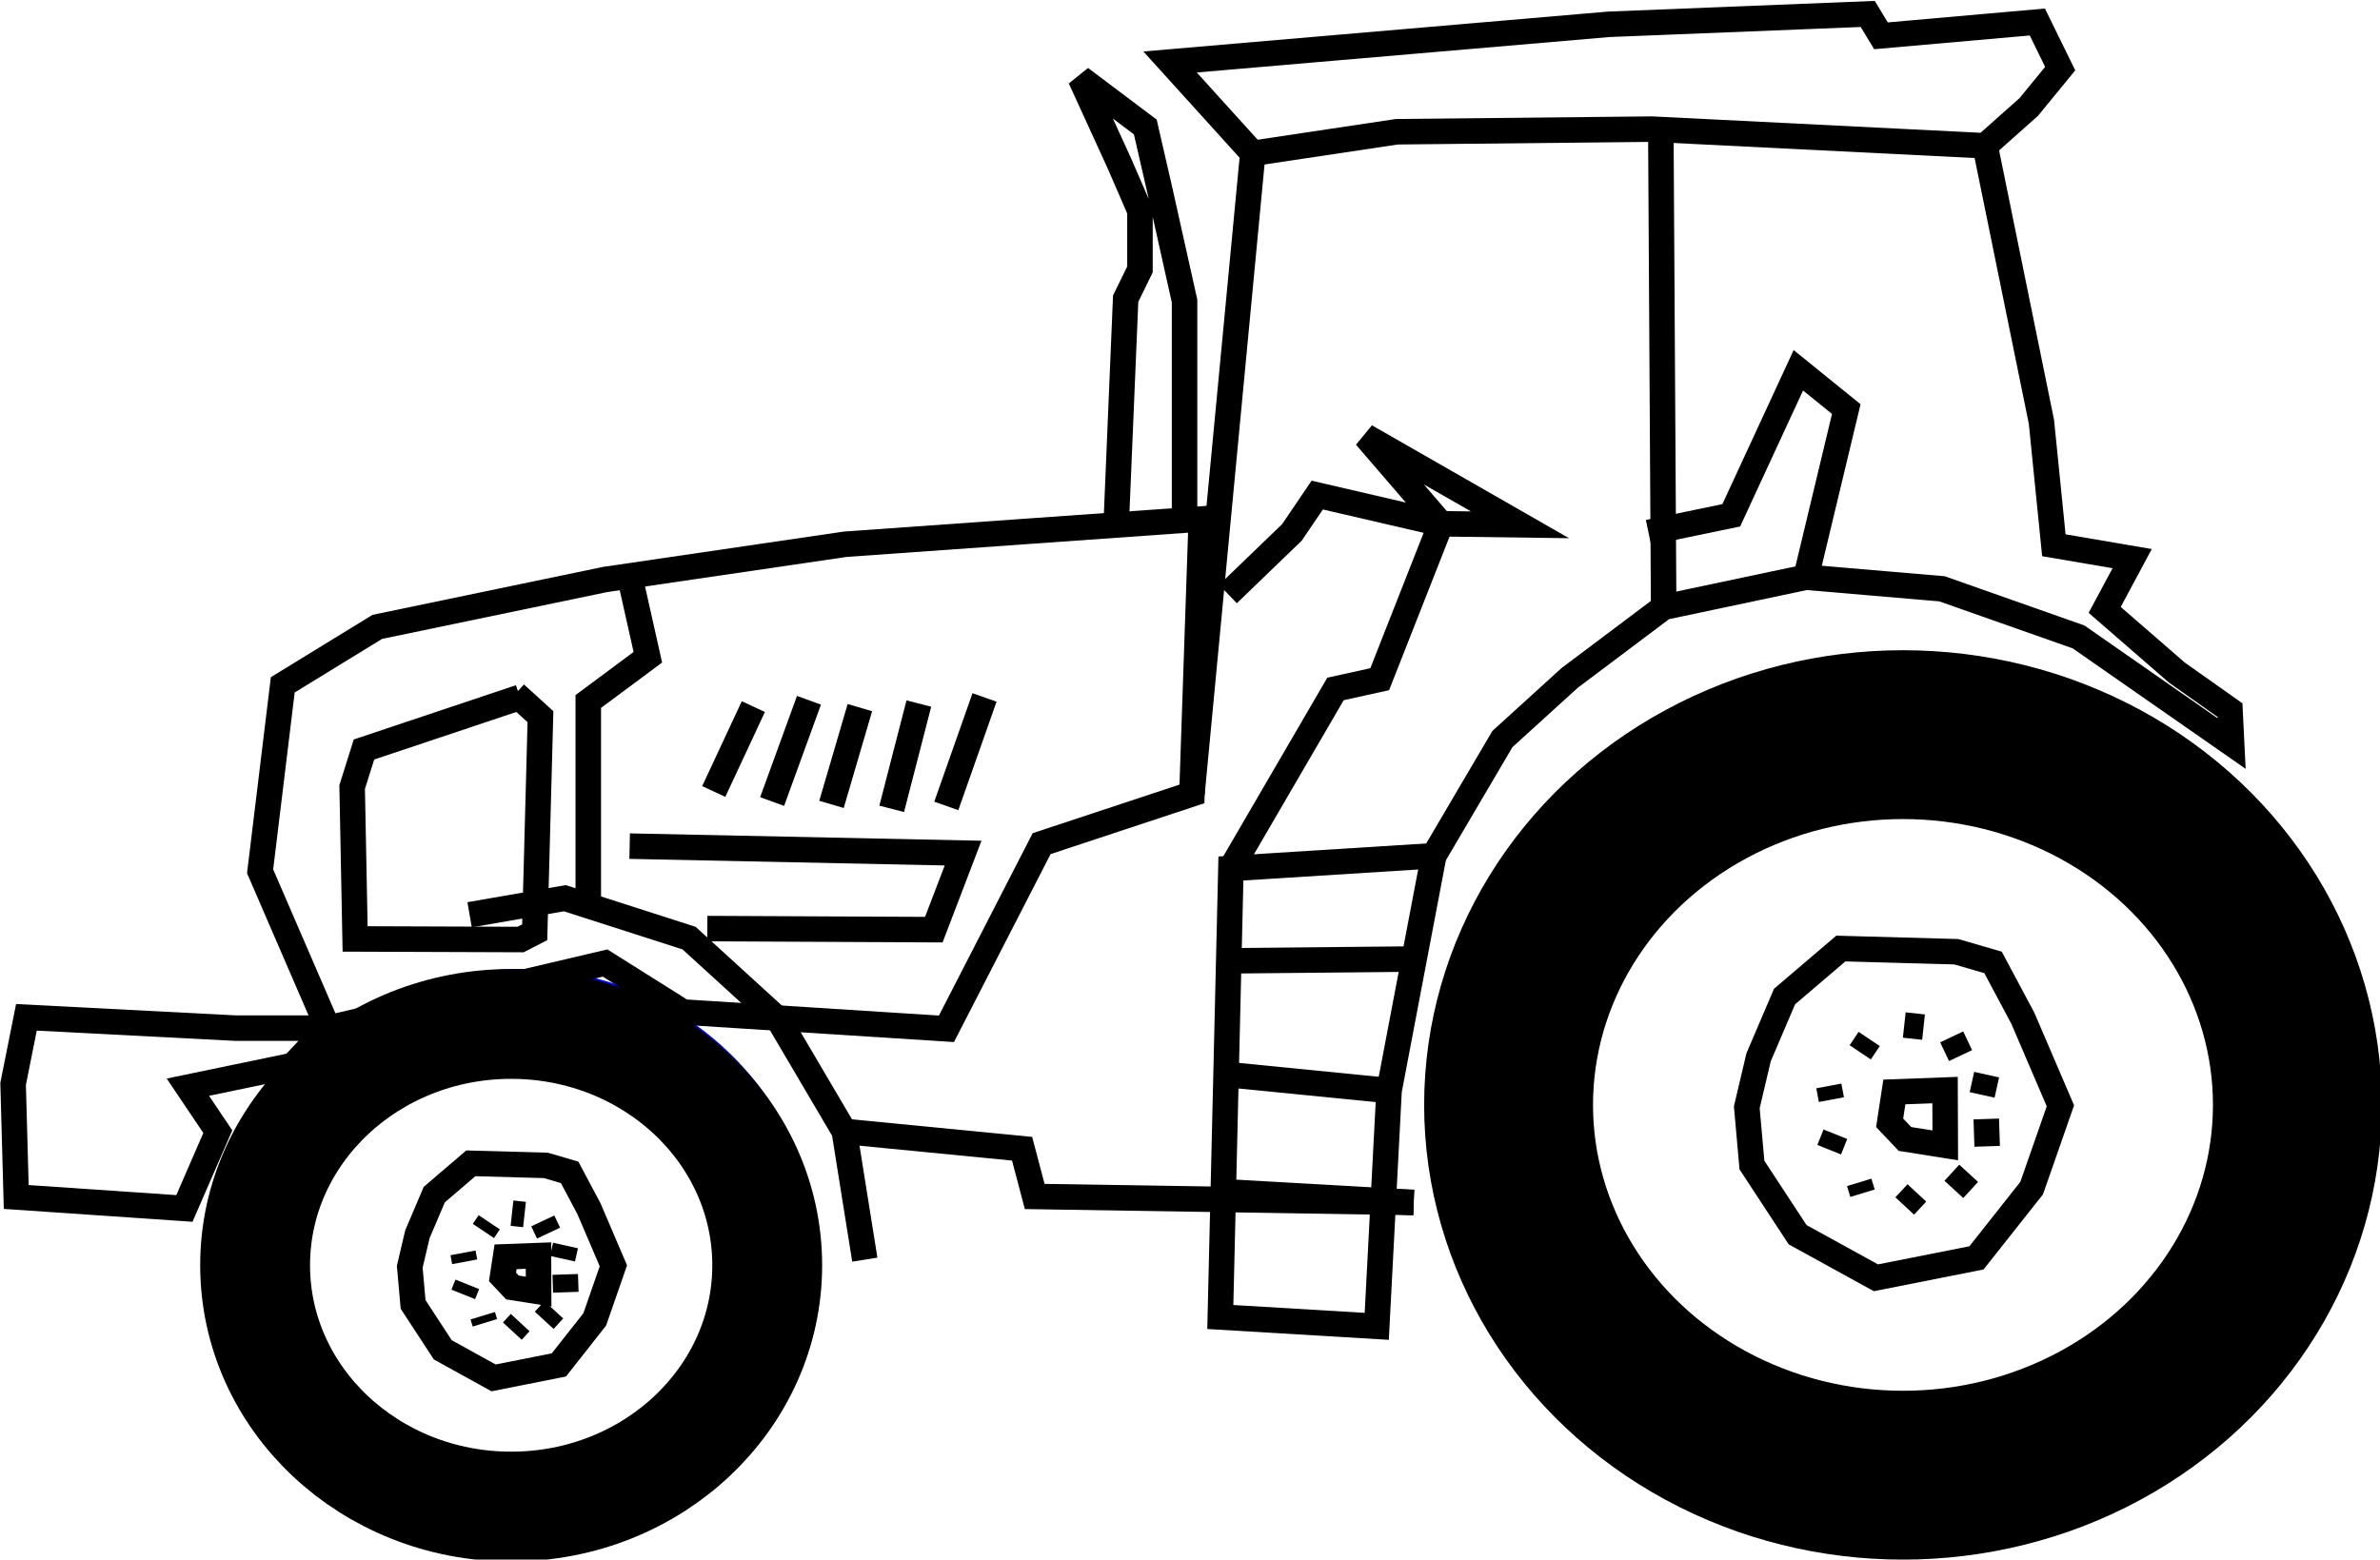
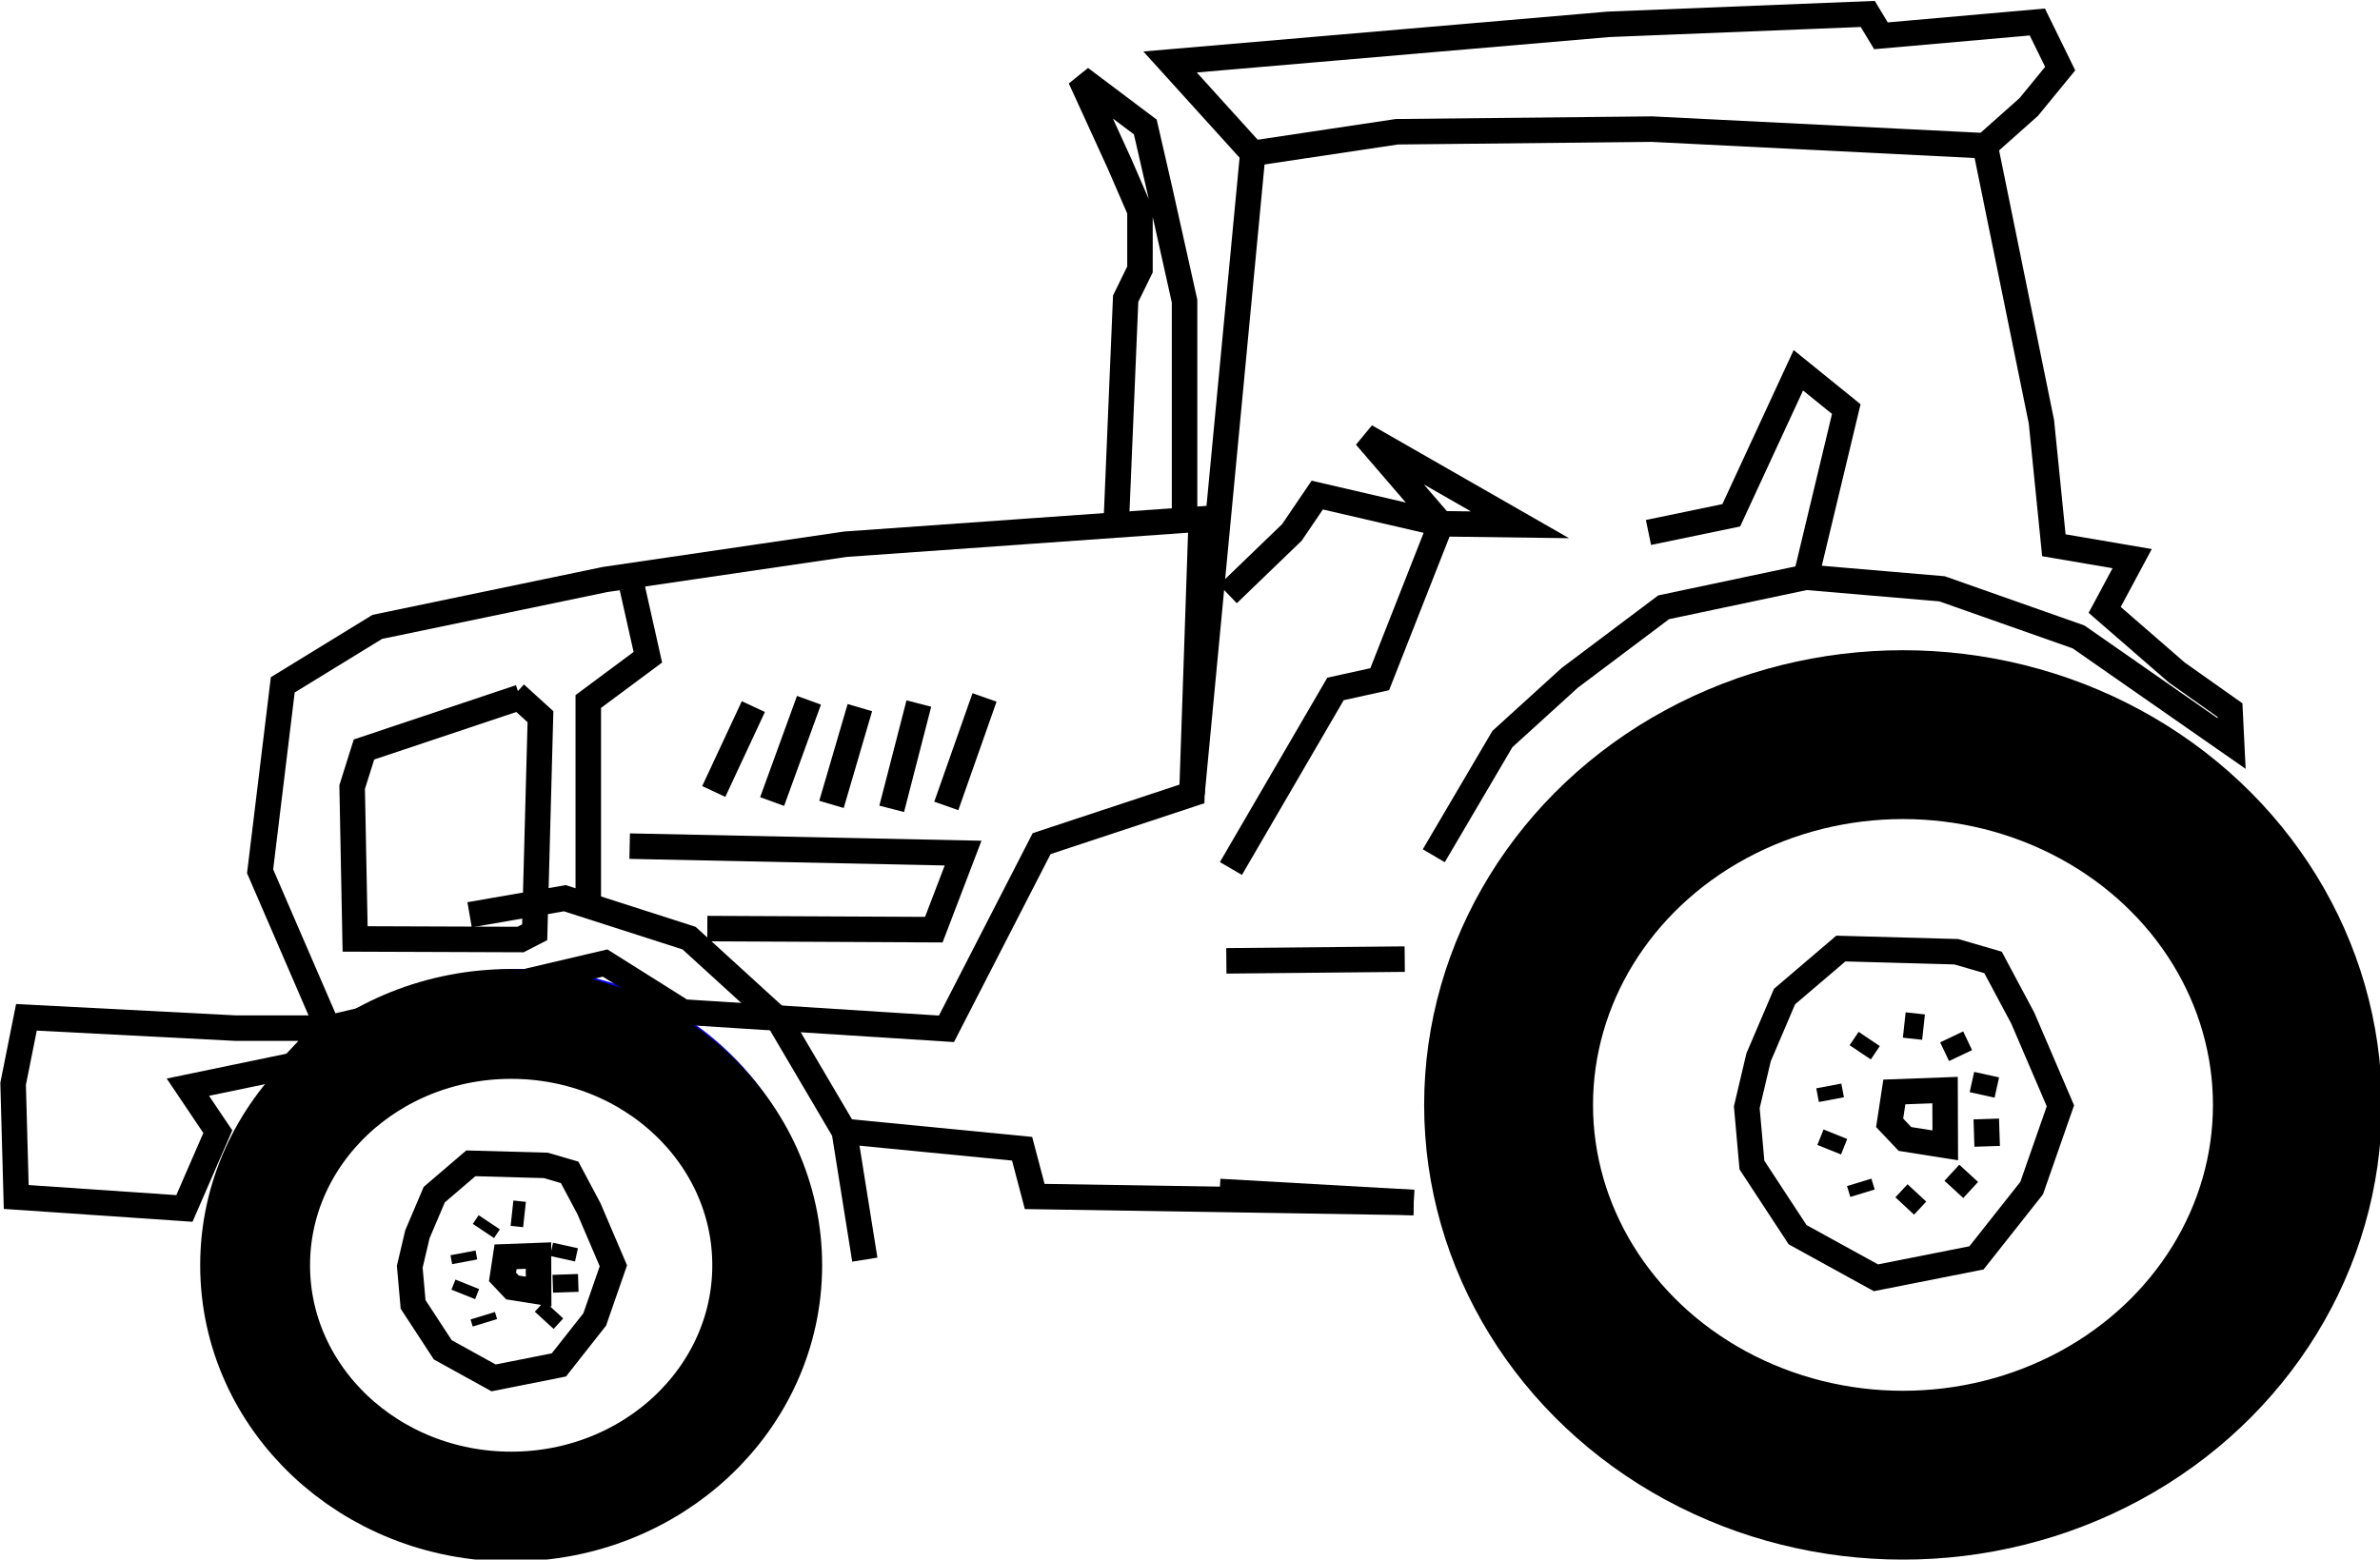
<svg xmlns="http://www.w3.org/2000/svg" xmlns:ns1="http://www.inkscape.org/namespaces/inkscape" xmlns:ns2="http://sodipodi.sourceforge.net/DTD/sodipodi-0.dtd" width="79.375mm" height="52.024mm" viewBox="0 0 79.375 52.024" version="1.1" id="svg8" ns1:version="1.0.2 (e86c870879, 2021-01-15)" ns2:docname="farmer.svg">
  <defs id="defs2" />
  <ns2:namedview id="base" pagecolor="#ffffff" bordercolor="#666666" borderopacity="1.0" ns1:pageopacity="0.0" ns1:pageshadow="2" ns1:zoom="0.7" ns1:cx="-107.56807" ns1:cy="212.70666" ns1:document-units="mm" ns1:current-layer="layer1" ns1:document-rotation="0" showgrid="false" ns1:window-width="1513" ns1:window-height="1053" ns1:window-x="0" ns1:window-y="27" ns1:window-maximized="0" />
  <g ns1:label="Layer 1" ns1:groupmode="layer" id="layer1" transform="translate(-63.147,-105.775)">
    <g id="g1003" transform="matrix(0.564,0,0,0.564,44.872,57.506)">
      <ellipse style="fill:none;stroke:#0000ff;stroke-width:1.508;stroke-linecap:round;stroke-linejoin:round;stroke-miterlimit:4;stroke-dasharray:none" id="path847" cx="145.82" cy="150.703" rx="25.969" ry="25.501" />
      <ellipse style="fill:none;stroke:#000000;stroke-width:9.986;stroke-linecap:round;stroke-linejoin:round;stroke-miterlimit:4;stroke-dasharray:none;stroke-opacity:1" id="ellipse849" cx="144.931" cy="150.934" rx="23.322" ry="21.9" />
      <path style="fill:none;stroke:#000000;stroke-width:1.508;stroke-linecap:butt;stroke-linejoin:miter;stroke-miterlimit:4;stroke-dasharray:none;stroke-opacity:1" d="m 136.392,148.12 1.535,-3.595 3.33,-2.84 6.831,0.189 2.169,0.632 1.759,3.296 2.224,5.185 -1.699,4.866 -3.264,4.127 -5.947,1.178 -4.63,-2.548 -2.701,-4.12 -0.304,-3.419 z" id="path851" />
      <path style="fill:none;stroke:#000000;stroke-width:1.508;stroke-linecap:butt;stroke-linejoin:miter;stroke-miterlimit:4;stroke-dasharray:none;stroke-opacity:1" d="m 144.421,150.167 2.998,-0.111 0.012,3.27 -2.383,-0.378 -0.906,-0.956 z" id="path853" />
      <path style="fill:none;stroke:#000000;stroke-width:1.508;stroke-linecap:butt;stroke-linejoin:miter;stroke-miterlimit:4;stroke-dasharray:none;stroke-opacity:1" d="m 145.007,146.208 1.139,0.124" id="path855" />
      <path style="fill:none;stroke:#000000;stroke-width:1.508;stroke-linecap:butt;stroke-linejoin:miter;stroke-miterlimit:4;stroke-dasharray:none;stroke-opacity:1" d="m 148.335,148.016 -0.525,-1.107" id="path857" />
      <path style="fill:none;stroke:#000000;stroke-width:1.508;stroke-linecap:butt;stroke-linejoin:miter;stroke-miterlimit:4;stroke-dasharray:none;stroke-opacity:1" d="m 149.611,150.342 0.266,-1.198" id="path859" />
      <path style="fill:none;stroke:#000000;stroke-width:1.508;stroke-linecap:butt;stroke-linejoin:miter;stroke-miterlimit:4;stroke-dasharray:none;stroke-opacity:1" d="m 149.909,153.383 -0.053,-1.617" id="path861" />
      <path style="fill:none;stroke:#000000;stroke-width:1.508;stroke-linecap:butt;stroke-linejoin:miter;stroke-miterlimit:4;stroke-dasharray:none;stroke-opacity:1" d="m 147.94,155.931 0.875,-0.952" id="path863" />
      <path style="fill:none;stroke:#000000;stroke-width:1.508;stroke-linecap:butt;stroke-linejoin:miter;stroke-miterlimit:4;stroke-dasharray:none;stroke-opacity:1" d="m 145.034,156.912 0.718,-0.774" id="path865" />
      <path style="fill:none;stroke:#000000;stroke-width:1.508;stroke-linecap:butt;stroke-linejoin:miter;stroke-miterlimit:4;stroke-dasharray:none;stroke-opacity:1" d="m 142.538,156.156 -0.196,-0.642" id="path867" />
      <path style="fill:none;stroke:#000000;stroke-width:1.508;stroke-linecap:butt;stroke-linejoin:miter;stroke-miterlimit:4;stroke-dasharray:none;stroke-opacity:1" d="m 140.567,153.582 0.367,-0.914" id="path869" />
      <path style="fill:none;stroke:#000000;stroke-width:1.508;stroke-linecap:butt;stroke-linejoin:miter;stroke-miterlimit:4;stroke-dasharray:none;stroke-opacity:1" d="m 140.698,150.621 -0.153,-0.809" id="path871" />
      <path style="fill:none;stroke:#000000;stroke-width:1.508;stroke-linecap:butt;stroke-linejoin:miter;stroke-miterlimit:4;stroke-dasharray:none;stroke-opacity:1" d="m 142.403,147.824 0.53,-0.791" id="path873" />
      <ellipse style="fill:none;stroke:#0000ff;stroke-width:1.508;stroke-linecap:round;stroke-linejoin:round;stroke-miterlimit:4;stroke-dasharray:none" id="ellipse875" cx="63.206" cy="160.266" rx="16.859" ry="16.62" />
      <ellipse style="fill:none;stroke:#000000;stroke-width:6.496;stroke-linecap:round;stroke-linejoin:round;stroke-miterlimit:4;stroke-dasharray:none;stroke-opacity:1" id="ellipse877" cx="62.629" cy="160.417" rx="15.141" ry="14.273" />
      <path style="fill:none;stroke:#000000;stroke-width:1.508;stroke-linecap:butt;stroke-linejoin:miter;stroke-miterlimit:4;stroke-dasharray:none;stroke-opacity:1" d="m 57.085,158.582 0.997,-2.343 2.162,-1.851 4.435,0.123 1.408,0.412 1.142,2.148 1.444,3.379 -1.103,3.171 -2.119,2.69 -3.861,0.768 -3.006,-1.661 -1.754,-2.685 -0.198,-2.228 z" id="path879" />
      <path style="fill:none;stroke:#000000;stroke-width:1.508;stroke-linecap:butt;stroke-linejoin:miter;stroke-miterlimit:4;stroke-dasharray:none;stroke-opacity:1" d="m 62.298,159.917 1.946,-0.072 0.008,2.131 -1.547,-0.246 -0.588,-0.623 z" id="path881" />
      <path style="fill:none;stroke:#000000;stroke-width:1.508;stroke-linecap:butt;stroke-linejoin:miter;stroke-miterlimit:4;stroke-dasharray:none;stroke-opacity:1" d="m 62.679,157.337 0.739,0.081" id="path883" />
-       <path style="fill:none;stroke:#000000;stroke-width:1.508;stroke-linecap:butt;stroke-linejoin:miter;stroke-miterlimit:4;stroke-dasharray:none;stroke-opacity:1" d="M 64.839,158.515 64.499,157.793" id="path885" />
      <path style="fill:none;stroke:#000000;stroke-width:1.508;stroke-linecap:butt;stroke-linejoin:miter;stroke-miterlimit:4;stroke-dasharray:none;stroke-opacity:1" d="m 65.668,160.03 0.173,-0.781" id="path887" />
      <path style="fill:none;stroke:#000000;stroke-width:1.508;stroke-linecap:butt;stroke-linejoin:miter;stroke-miterlimit:4;stroke-dasharray:none;stroke-opacity:1" d="m 65.861,162.013 -0.035,-1.054" id="path889" />
      <path style="fill:none;stroke:#000000;stroke-width:1.508;stroke-linecap:butt;stroke-linejoin:miter;stroke-miterlimit:4;stroke-dasharray:none;stroke-opacity:1" d="m 64.583,163.673 0.568,-0.62" id="path891" />
-       <path style="fill:none;stroke:#000000;stroke-width:1.508;stroke-linecap:butt;stroke-linejoin:miter;stroke-miterlimit:4;stroke-dasharray:none;stroke-opacity:1" d="m 62.696,164.312 0.466,-0.504" id="path893" />
      <path style="fill:none;stroke:#000000;stroke-width:1.508;stroke-linecap:butt;stroke-linejoin:miter;stroke-miterlimit:4;stroke-dasharray:none;stroke-opacity:1" d="m 61.076,163.82 -0.128,-0.418" id="path895" />
      <path style="fill:none;stroke:#000000;stroke-width:1.508;stroke-linecap:butt;stroke-linejoin:miter;stroke-miterlimit:4;stroke-dasharray:none;stroke-opacity:1" d="m 59.796,162.142 0.238,-0.596" id="path897" />
      <path style="fill:none;stroke:#000000;stroke-width:1.508;stroke-linecap:butt;stroke-linejoin:miter;stroke-miterlimit:4;stroke-dasharray:none;stroke-opacity:1" d="m 59.881,160.212 -0.099,-0.527" id="path899" />
      <path style="fill:none;stroke:#000000;stroke-width:1.508;stroke-linecap:butt;stroke-linejoin:miter;stroke-miterlimit:4;stroke-dasharray:none;stroke-opacity:1" d="m 60.988,158.39 0.344,-0.515" id="path901" />
      <path style="fill:none;stroke:#000000;stroke-width:1.508;stroke-linecap:butt;stroke-linejoin:miter;stroke-miterlimit:4;stroke-dasharray:none;stroke-opacity:1" d="m 83.541,160.085 -1.212,-7.585 -3.887,-6.603 -5.292,-4.828 -7.348,-2.361 -5.631,0.979" id="path903" />
      <path style="fill:none;stroke:#000000;stroke-width:1.508;stroke-linecap:butt;stroke-linejoin:miter;stroke-miterlimit:4;stroke-dasharray:none;stroke-opacity:1" d="m 51.793,146.394 h -5.434 l -12.394,-0.641 -0.787,3.935 0.184,6.691 9.945,0.678 1.975,-4.541 -1.77,-2.632 6.211,-1.289 z" id="path905" />
      <path style="fill:none;stroke:#000000;stroke-width:1.508;stroke-linecap:butt;stroke-linejoin:miter;stroke-miterlimit:4;stroke-dasharray:none;stroke-opacity:1" d="m 102.885,132.54 -8.888,2.94 -5.628,10.952 -15.583,-0.993 -4.602,-2.896 -16.389,3.85 v 0 l -4.012,-9.277 1.34,-11.028 5.589,-3.428 13.467,-2.802 14.211,-2.086 21.047,-1.494 z" id="path907" />
      <path style="fill:none;stroke:#000000;stroke-width:1.508;stroke-linecap:butt;stroke-linejoin:miter;stroke-miterlimit:4;stroke-dasharray:none;stroke-opacity:1" d="m 98.399,116.762 0.567,-13.513 0.846,-1.729 v -3.465 l -1.213,-2.799 -2.31,-5.05 3.838,2.888 0.857,3.728 1.465,6.57 v 13.131" id="path909" />
      <path style="fill:none;stroke:#000000;stroke-width:1.508;stroke-linecap:butt;stroke-linejoin:miter;stroke-miterlimit:4;stroke-dasharray:none;stroke-opacity:1" d="m 115.999,156.705 -22.412,-0.356 -0.745,-2.823 -10.513,-1.026" id="path911" />
-       <path style="fill:none;stroke:#000000;stroke-width:1.508;stroke-linecap:butt;stroke-linejoin:miter;stroke-miterlimit:4;stroke-dasharray:none;stroke-opacity:1" d="m 105.19,136.951 -0.627,26.527 9.25,0.552 0.729,-13.942 2.643,-13.891 z" id="path913" />
      <path style="fill:none;stroke:#000000;stroke-width:1.508;stroke-linecap:butt;stroke-linejoin:miter;stroke-miterlimit:4;stroke-dasharray:none;stroke-opacity:1" d="m 104.92,142.413 10.548,-0.102" id="path915" />
-       <path style="fill:none;stroke:#000000;stroke-width:1.508;stroke-linecap:butt;stroke-linejoin:miter;stroke-miterlimit:4;stroke-dasharray:none;stroke-opacity:1" d="m 105.417,149.183 9.124,0.905" id="path917" />
      <path style="fill:none;stroke:#000000;stroke-width:1.508;stroke-linecap:butt;stroke-linejoin:miter;stroke-miterlimit:4;stroke-dasharray:none;stroke-opacity:1" d="m 104.525,156.055 11.474,0.65" id="path919" />
      <path style="fill:none;stroke:#000000;stroke-width:1.508;stroke-linecap:butt;stroke-linejoin:miter;stroke-miterlimit:4;stroke-dasharray:none;stroke-opacity:1" d="m 117.185,136.197 v 0 l 4.06,-6.904 3.976,-3.615 5.558,-4.177 8.415,-1.779 8.046,0.686 8.072,2.845 9.053,6.307 -0.097,-1.976 -3.14,-2.22 -4.27,-3.709 1.626,-3.032 -4.631,-0.79 -0.735,-7.3 -3.329,-16.328 2.579,-2.294 1.859,-2.269 -1.351,-2.757 -9.247,0.816 -0.781,-1.293 -15.323,0.614 -25.933,2.227 4.892,5.403 -3.598,37.887" id="path921" />
      <path style="fill:none;stroke:#000000;stroke-width:1.508;stroke-linecap:butt;stroke-linejoin:miter;stroke-miterlimit:4;stroke-dasharray:none;stroke-opacity:1" d="m 149.788,94.205 -19.709,-0.984 -15.078,0.155 -8.518,1.277" id="path923" />
-       <path style="fill:none;stroke:#000000;stroke-width:1.508;stroke-linecap:butt;stroke-linejoin:miter;stroke-miterlimit:4;stroke-dasharray:none;stroke-opacity:1" d="m 130.615,93.848 0.164,27.653" id="path925" />
      <path style="fill:none;stroke:#000000;stroke-width:1.508;stroke-linecap:butt;stroke-linejoin:miter;stroke-miterlimit:4;stroke-dasharray:none;stroke-opacity:1" d="m 117.607,116.561 4.677,0.062 -9.128,-5.23 z" id="path927" />
      <path style="fill:none;stroke:#000000;stroke-width:1.508;stroke-linecap:butt;stroke-linejoin:miter;stroke-miterlimit:4;stroke-dasharray:none;stroke-opacity:1" d="m 117.607,116.561 -3.618,9.194 -2.615,0.576 -6.184,10.621" id="path929" />
      <path style="fill:none;stroke:#000000;stroke-width:1.508;stroke-linecap:butt;stroke-linejoin:miter;stroke-miterlimit:4;stroke-dasharray:none;stroke-opacity:1" d="m 117.607,116.561 v 0 l -7.312,-1.696 -1.499,2.209 -3.78,3.644" id="path931" />
      <path style="fill:none;stroke:#000000;stroke-width:1.508;stroke-linecap:butt;stroke-linejoin:miter;stroke-miterlimit:4;stroke-dasharray:none;stroke-opacity:1" d="m 139.193,119.723 2.385,-9.944 -2.834,-2.295 -3.967,8.577 -4.896,1.015" id="path933" />
      <path style="fill:none;stroke:#000000;stroke-width:1.508;stroke-linecap:butt;stroke-linejoin:miter;stroke-miterlimit:4;stroke-dasharray:none;stroke-opacity:1" d="m 69.784,120.323 0.927,4.133 -3.522,2.617 v 11.679" id="path935" />
      <path style="fill:none;stroke:#000000;stroke-width:1.508;stroke-linecap:butt;stroke-linejoin:miter;stroke-miterlimit:4;stroke-dasharray:none;stroke-opacity:1" d="m 74.609,132.395 2.342,-5.02" id="path937" />
      <path style="fill:none;stroke:#000000;stroke-width:1.508;stroke-linecap:butt;stroke-linejoin:miter;stroke-miterlimit:4;stroke-dasharray:none;stroke-opacity:1" d="m 78.06,132.991 2.179,-5.99" id="path939" />
      <path style="fill:none;stroke:#000000;stroke-width:1.508;stroke-linecap:butt;stroke-linejoin:miter;stroke-miterlimit:4;stroke-dasharray:none;stroke-opacity:1" d="m 81.571,133.16 1.678,-5.724" id="path941" />
      <path style="fill:none;stroke:#000000;stroke-width:1.508;stroke-linecap:butt;stroke-linejoin:miter;stroke-miterlimit:4;stroke-dasharray:none;stroke-opacity:1" d="m 85.131,133.423 1.605,-6.228" id="path943" />
      <path style="fill:none;stroke:#000000;stroke-width:1.508;stroke-linecap:butt;stroke-linejoin:miter;stroke-miterlimit:4;stroke-dasharray:none;stroke-opacity:1" d="m 88.359,133.25 2.261,-6.416" id="path945" />
      <path style="fill:none;stroke:#000000;stroke-width:1.508;stroke-linecap:butt;stroke-linejoin:miter;stroke-miterlimit:4;stroke-dasharray:none;stroke-opacity:1" d="m 69.636,135.628 19.717,0.412 -1.732,4.528 -13.393,-0.063" id="path947" />
      <path style="fill:none;stroke:#000000;stroke-width:1.508;stroke-linecap:butt;stroke-linejoin:miter;stroke-miterlimit:4;stroke-dasharray:none;stroke-opacity:1" d="m 63.15,126.825 -9.224,3.087 -0.7,2.224 0.175,8.981 9.784,0.035 0.835,-0.43 0.341,-12.75 -1.484,-1.349" id="path949" />
    </g>
  </g>
</svg>